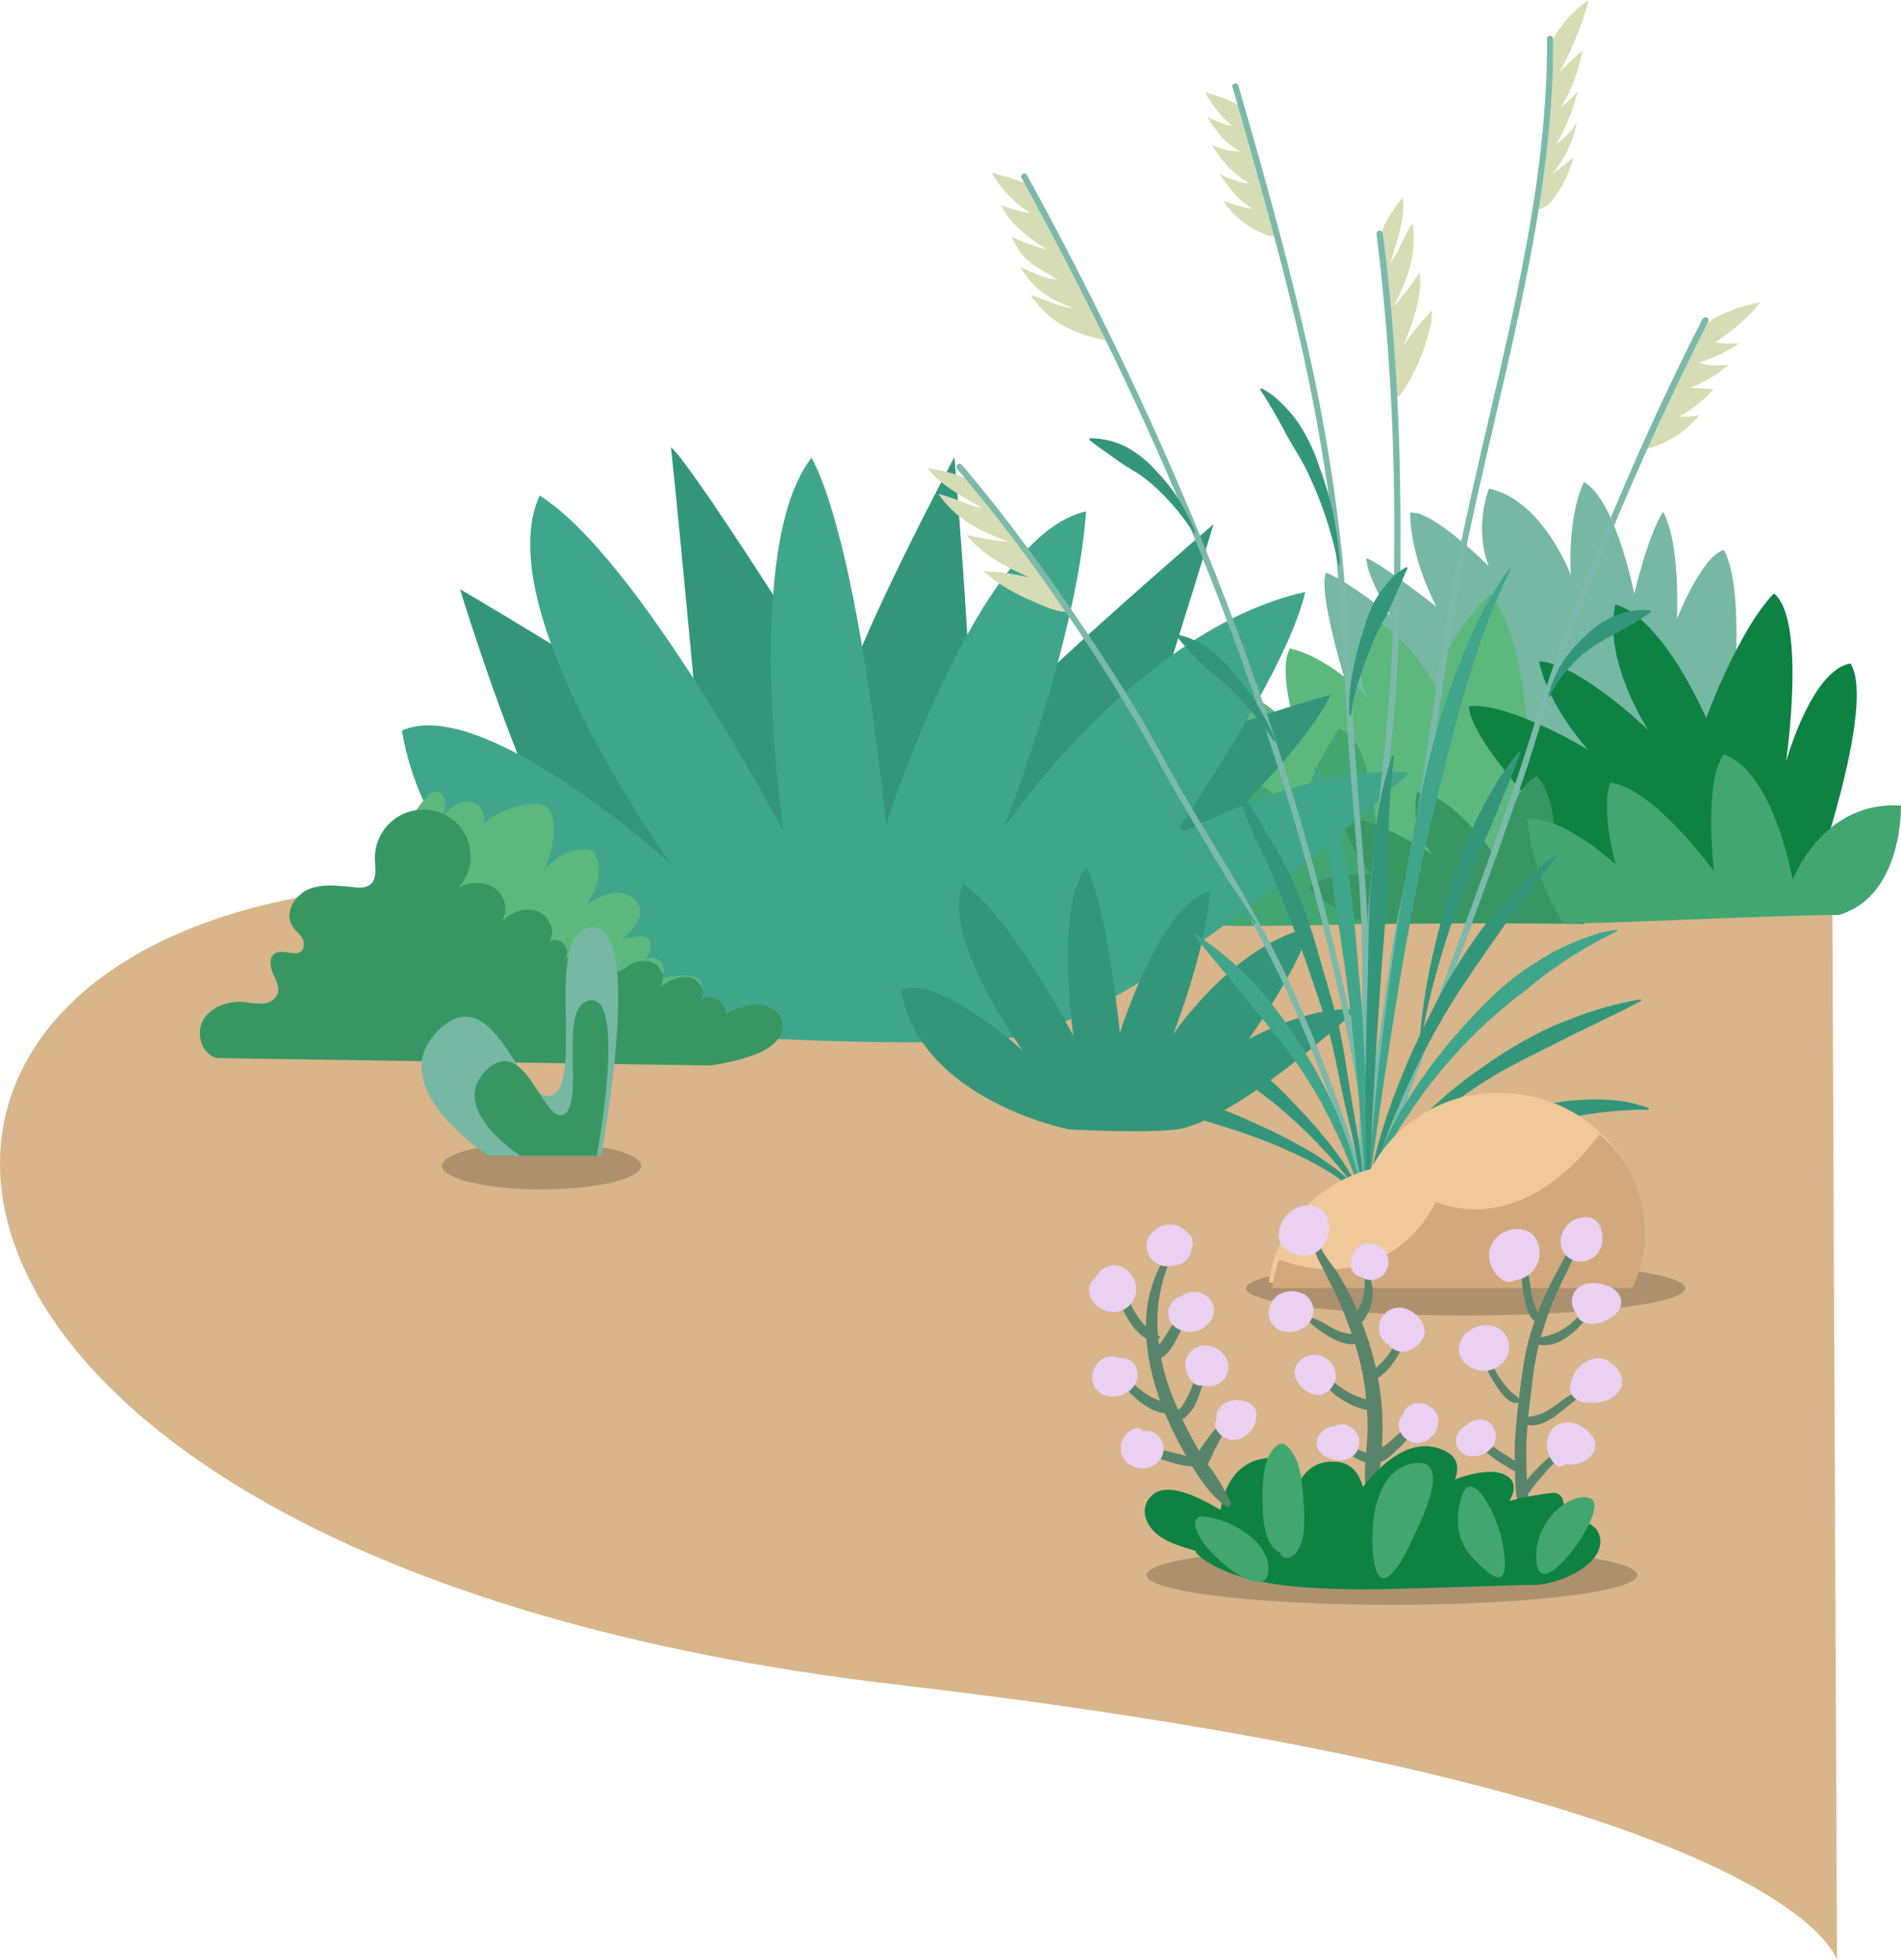
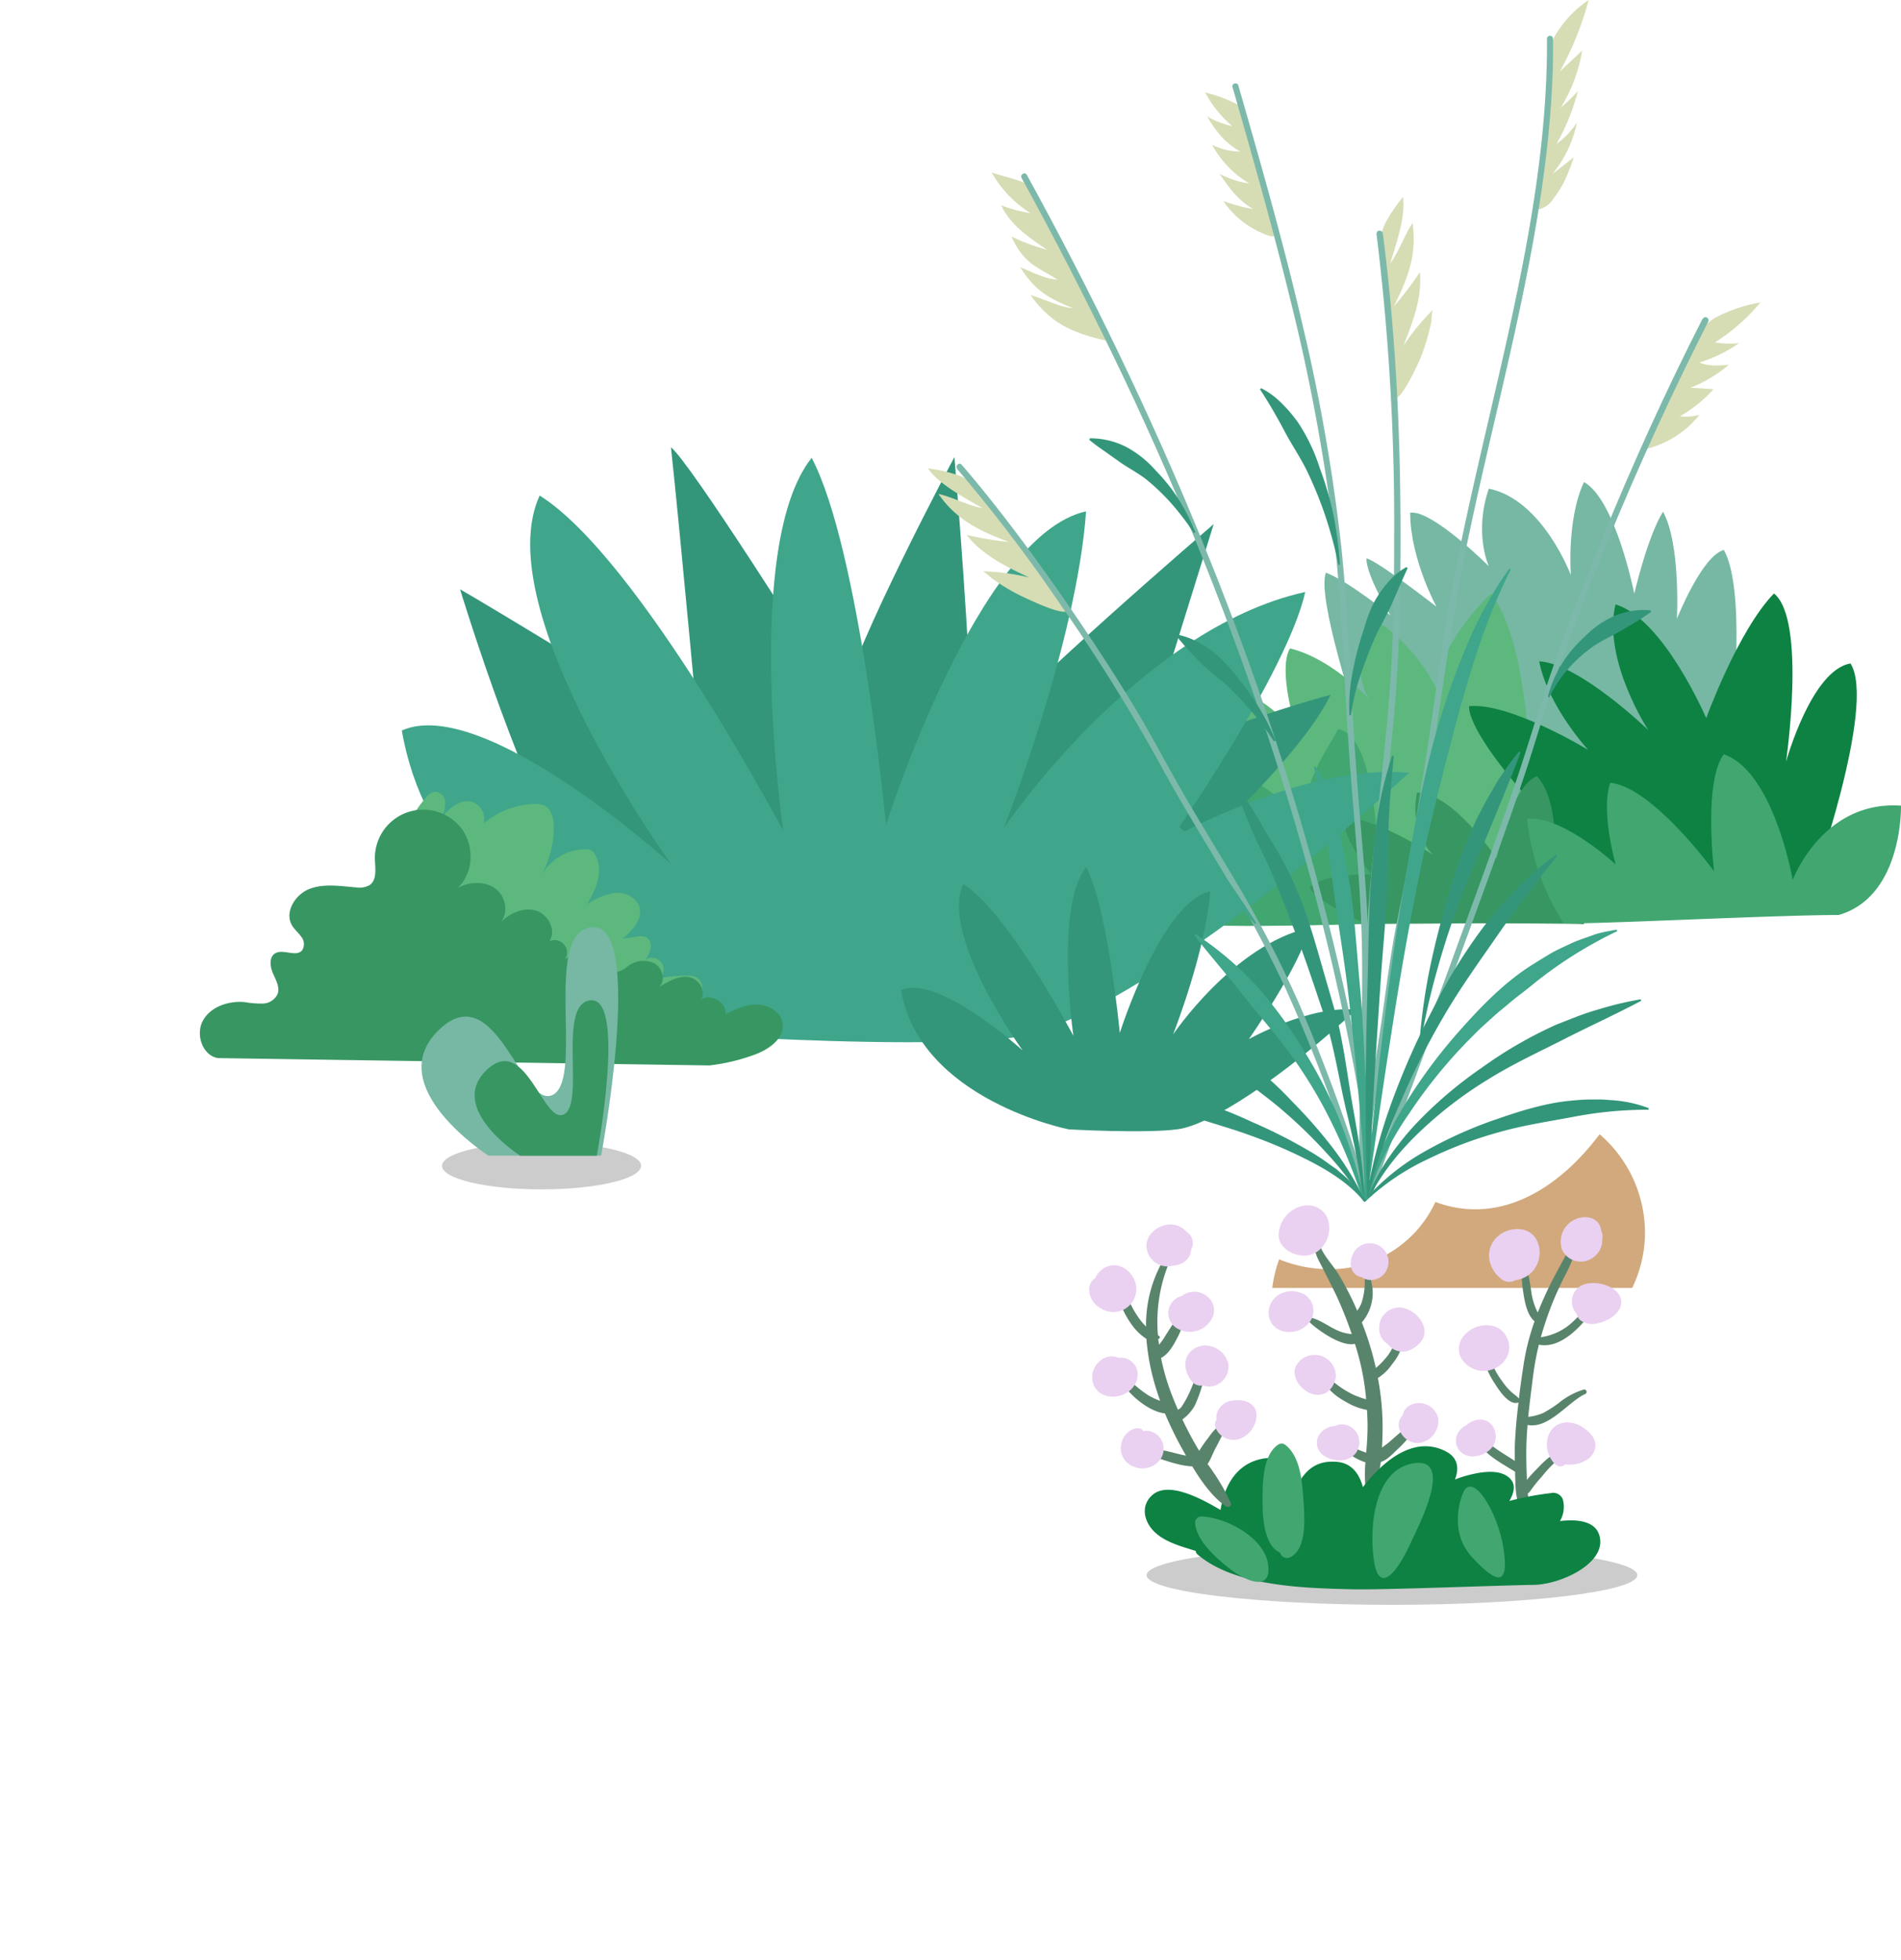
<svg xmlns="http://www.w3.org/2000/svg" viewBox="0 0 388.16 400.14">
  <defs>
    <style>.cls-1{isolation:isolate;}.cls-2{fill:#d8b58a;}.cls-3{fill:#76b8a3;}.cls-4{fill:#5db87e;}.cls-5{fill:#41a670;}.cls-6{fill:#0d8243;}.cls-7{fill:#389662;}.cls-8{fill:#33967b;}.cls-9{fill:#3fa68b;}.cls-10{opacity:0.2;mix-blend-mode:multiply;}.cls-11{fill:#d6ddb4;}.cls-12{fill:#7cb9ab;}.cls-13{fill:#efc999;}.cls-14{fill:#d1a97c;}.cls-15{fill:#59846c;}.cls-16{fill:#ead0f1;}</style>
  </defs>
  <g class="cls-1">
    <g id="Layer_2" data-name="Layer 2">
      <g id="Layer_1-2" data-name="Layer 1">
-         <path class="cls-2" d="M374.12,180.38H93.19c-138.84,0-133.28,137.46,89.9,163.52,183.19,21.39,192,56.24,192,56.24Z" />
        <path class="cls-3" d="M353.78,145.28s2.68-25-1.78-33c-4.47,1.11-9.6,14.06-9.6,14.06s.82-15.18-2.83-21.88c-3.2,5.14-5.87,16.74-5.87,16.74S329.9,102,323.43,98.41c-3.57,7.59-2.68,19-2.68,19S315,102,304,99.75c-3.12,9.15,0,15.84,0,15.84S292.4,104,287.94,104.66c0,9.37,5.36,19.19,5.36,19.19S281,114.25,279,114c0,3.57,4.91,11.61,4.91,11.61s-8.48-6.92-13.17-8.71c-2,4.91,6.48,30.36,6.48,30.36l24.55,11.16s34.37-3.8,33.92-4.47S353.78,145.28,353.78,145.28Z" />
        <path class="cls-4" d="M312.2,174.67s2.54-39.58-7.74-53.5c0,0-11.16,10.27-10.94,19.87a36.5,36.5,0,0,0-14.06-15.4s-4.11,9.39,0,17c0,0-7.59-8.26-16.07-10.27C260.71,137,265,150,265,150s-7.36-9.16-13.84-8.93c-1.11,6.92,16.3,40.17,16.3,40.17Z" />
        <path class="cls-5" d="M281.24,172.51s-.67-22.54-8-23.66c-2.76,5.13-6.92,10-7.14,19.86-4-8-18.31-13.16-18.31-13.16s0,9.37,3.26,14.5c-10.62-7.81-14.42-3.79-14.42-3.79s4.47,10.71,8.93,13.84c-8.93-3.8-10.93-2.46-10.93-2.46s5.13,9.63,8.7,10.84,40.4,0,40.4,0Z" />
        <path class="cls-6" d="M369.85,181.44s13.4-37.5,8-46c-8,1.34-13.17,20.09-13.17,20.09s4.24-29-2.46-34.38c-7.36,7.59-13.83,25.45-13.83,25.45s-8.71-20.31-18.53-23.21c-2.68,11.38,6.7,25.66,6.7,25.66S322.54,135.46,314.28,135c1.78,9.17,10,18.08,10,18.08s-16.07-9.78-24.33-8.91c0,8,25.45,34.35,32.37,37.26S369.85,181.44,369.85,181.44Z" />
        <path class="cls-7" d="M301.78,188.48l-22.77.14s-10.26-4.51-11.6-7.41c3-3.12,12.61-2.68,12.61-2.68s-5.65-6.9-5.69-11.38c5.69-.89,18.3,7.37,18.3,7.37s-4.94-4.47-3.3-12.73c7.31,0,16.24,13.42,16.24,13.42s2.95-14.75,8.26-16.76c4.69,5.13,3.57,17,3.57,17s6.7,13.36,6,13.21S301.78,188.48,301.78,188.48Z" />
        <path class="cls-5" d="M388.16,164.47s.44,18.53-12.73,22.32c-14.5,0-55.8,2.24-56.24,1.57a48.72,48.72,0,0,1-7.37-21.21c7.37-.67,18.08,9.33,18.08,9.33s-3.12-10.89-1.11-16.69c8.7.89,21.2,18.08,21.2,18.08s-2.23-18.31,2-23.89c10.26,3.57,14.06,25.67,14.06,25.67S372.09,163.36,388.16,164.47Z" />
        <path class="cls-8" d="M93.94,120.3s11.09,36.47,20.9,53.51,114,13.35,114,13.35,34.43-28.18,42.88-45.33c-10.48,2.78-31.42,9.9-39.17,14.6,4.2-14,15.27-49.44,15.27-49.44s-41,35.17-49.49,46c.3-15.4-3.45-59.69-3.45-59.69s-20.38,38.21-23,50.27c-6.66-10.84-31-49.18-34.88-52.27,2.05,19,5.78,60.6,5.77,59.44S99.4,123.38,93.94,120.3Z" />
        <path class="cls-9" d="M157.81,212.05S90.5,198.83,82.05,149.13c16.67-7.48,55,27.28,55,27.28s-37.61-51.87-26.86-75.25c20.29,12.71,49.75,68.51,49.75,68.51s-8.49-58.25,5.79-76.21c9.82,18.6,15.19,74.93,15.19,74.93s18.71-59.19,40.84-64C219.93,130.85,205,169,205,169s27.36-40.58,61.52-48.16c-3.79,16.74-27.31,50.3-27.31,50.3s27.51-15.45,48.51-13.37c-34,31.16-65.78,51.94-80.54,54S157.81,212.05,157.81,212.05Z" />
        <path class="cls-8" d="M218.22,230.55s-30.42-6-34.24-28.43c7.54-3.38,24.84,12.33,24.84,12.33s-17-23.45-12.14-34c9.17,5.74,22.49,31,22.49,31s-3.84-26.33,2.61-34.44c4.44,8.4,6.87,33.86,6.87,33.86s8.45-26.75,18.45-28.91c-.81,12-7.56,29.2-7.56,29.2s12.37-18.34,27.81-21.76c-1.72,7.56-12.35,22.73-12.35,22.73s12.44-7,21.93-6c-15.38,14.08-29.73,23.47-36.4,24.39S218.22,230.55,218.22,230.55Z" />
        <path class="cls-4" d="M137.24,209.66a7.89,7.89,0,0,0,6.19-7.82,3,3,0,0,0-.62-1.87,3.2,3.2,0,0,0-2.28-.8,28.06,28.06,0,0,0-5.78.51,2.4,2.4,0,0,0-3-3.73,6.29,6.29,0,0,0,1.13-2.38,2.14,2.14,0,0,0-1-2.27,3.14,3.14,0,0,0-1.75-.1l-3,.41c2-1.66,4.11-3.93,3.43-6.41-.56-2-2.91-3.11-5-2.93a13.69,13.69,0,0,0-5.76,2.39c2-3.06,3.51-7.06,1.7-10.2a2.13,2.13,0,0,0-.84-.89,2.36,2.36,0,0,0-.92-.18,10.21,10.21,0,0,0-9,5,21.51,21.51,0,0,0,2.35-9.23c0-1.82-.38-4-2-4.74a4.54,4.54,0,0,0-2-.29,16.68,16.68,0,0,0-10.35,4A3.62,3.62,0,0,0,96,163.61c-2.25-.37-4.21,1.47-5.76,3.15a6.29,6.29,0,0,0,.66-3.14,2.2,2.2,0,0,0-2.13-2,3,3,0,0,0-1.86,1.26,28.09,28.09,0,0,0-5.56,10.45L79,182.67,114,208Z" />
        <path class="cls-7" d="M144.85,217.5a40.17,40.17,0,0,0,9.17-2.18c3-1.08,6.28-3.39,5.76-6.5-.38-2.26-2.82-3.7-5.1-3.74s-4.46.94-6.53,1.92c.23-2.49-3.23-4.38-5.2-2.84,1.49-1.54-.18-4.37-2.3-4.7s-4.16.89-6,2c1.31-1.38.6-3.91-1.06-4.83a5.28,5.28,0,0,0-5.39.61,5.18,5.18,0,0,1-2.1,1.15,5.73,5.73,0,0,1-2.23-.5,6,6,0,0,0-4.38.38,2.47,2.47,0,0,0-4.19-2.31,2.56,2.56,0,0,0-3.15-3.82c1.57-2.22-.27-5.63-2.9-6.3s-5.42.73-7.29,2.71c2-1.86,1.4-5.49-.77-7.12s-5.32-1.46-7.72-.18c3.55-3.29,3.43-9.56,0-13a9.87,9.87,0,0,0-16.92,7.17c.06,1.88.47,4.18-1.07,5.26a4.28,4.28,0,0,1-2.81.47c-3.15-.25-6.43-.82-9.39.28s-5.26,4.74-3.66,7.47c.51.86,1.32,1.5,1.89,2.33a2.36,2.36,0,0,1,.17,2.78c-1.26,1.46-3.9-.4-5.53.63-1.26.8-1,2.71-.41,4.07s1.46,2.85.93,4.24a3.46,3.46,0,0,1-3,1.92,20.29,20.29,0,0,1-3.72-.3c-3.23-.29-6.83.87-8.46,3.68s-.21,7.2,3,7.75Z" />
        <path class="cls-10" d="M130.9,238c0,2.65-9.1,4.8-20.32,4.8s-20.33-2.15-20.33-4.8,9.1-4.8,20.33-4.8S130.9,235.32,130.9,238Z" />
        <path class="cls-3" d="M99.74,235.92h23s8.86-47-1.65-46.64-1.76,30.55-8.1,34.16-11.6-24.64-23.43-13.14S99.74,235.92,99.74,235.92Z" />
        <path class="cls-7" d="M106.22,235.93h15.64s6-32-1.12-31.73-1.19,20.78-5.51,23.24-7.89-16.76-15.94-8.94S106.22,235.93,106.22,235.93Z" />
        <path class="cls-11" d="M324.38,0a62.91,62.91,0,0,1-5.88,14.58l4.56-4.25A32.06,32.06,0,0,1,318.67,22a36,36,0,0,0,3.52-3.42,44.4,44.4,0,0,1-4.36,10.79A16.6,16.6,0,0,0,322,25a24.39,24.39,0,0,1-5,10.51l4.36-3.4c-1.55,4.51-2.4,6.08-4.29,8.6a4.52,4.52,0,0,1-3.16,2.06c.39,0,1.93-17.72,2.09-19.41a75.87,75.87,0,0,0,.39-9.77c-.1-3-.15-4.38,1.55-7A22.77,22.77,0,0,1,324.38,0Z" />
        <path class="cls-11" d="M359.43,61.75a39.32,39.32,0,0,1-9.25,8.15,19.69,19.69,0,0,0,4.91.16A29,29,0,0,1,347,74c1.85.81,4,.64,6,.46a26.88,26.88,0,0,1-7.85,4.69l4.74.3A28.24,28.24,0,0,1,343,85a11.63,11.63,0,0,0,4-.31,20,20,0,0,1-11.64,7.13c2.58-5.31,4.88-10.45,7.46-15.75,1.77-3.66,3.56-9.29,7.79-11.41A30.56,30.56,0,0,1,359.43,61.75Z" />
        <path class="cls-11" d="M249.79,41.05a40.35,40.35,0,0,0,6.12,1.65c-3.32-2-4.76-4.19-6.93-7.24a18.13,18.13,0,0,0,6.13,2,20.52,20.52,0,0,1-7.6-7.88,13.06,13.06,0,0,0,5.71,1.35c-3.25-1.9-4.9-4.09-6.76-7.16a19,19,0,0,0,5.16,2,24.53,24.53,0,0,1-5.56-6.9,29.57,29.57,0,0,1,6.18,2.24,3.17,3.17,0,0,1,.92.69,2.87,2.87,0,0,1,.48,1.12c1.85,6.63,3.45,12.48,5.29,19.1.35,1.25,3.26,6.91.31,6.15A18.43,18.43,0,0,1,249.79,41.05Z" />
        <path class="cls-11" d="M221.49,58.87a87,87,0,0,1,4.71,9.9.62.62,0,0,1,.07.44c-.1.31-.54.3-.86.23-6-1.45-10.73-3.16-15-9.22,3.68,1.19,6.18,2.51,8.66,2.69-4.66-1.89-7.78-3.52-10.73-8.34,2.84,1.1,4.59,2.24,7.62,2.54-3.86-2.55-6.8-3-9.43-8.81A41.74,41.74,0,0,0,213.84,51c-3.69-2.45-7.55-5.09-9.42-9.1a28.72,28.72,0,0,0,6,1.61,23.14,23.14,0,0,1-7.92-8.29c1.93.66,5.2,1.4,7,2.24,1.93.92,2.32,3.37,3.28,5.14Q217.14,50.71,221.49,58.87Z" />
        <path class="cls-11" d="M200.62,116.62a46.38,46.38,0,0,1,9.53,1.27c-4.71-2.22-9.6-4.58-12.78-8.7a68.17,68.17,0,0,0,8.63,1.45c-4.67-1.83-10.28-3.85-14.37-9.8,2.85.62,6.16,2.43,9,2.9-6.32-3.53-9.22-5.5-11.17-8.12a30,30,0,0,1,5.21,1.09,9.5,9.5,0,0,1,3.27,1.52,11.18,11.18,0,0,1,1.74,1.83q6.65,8.09,12.88,16.5c.73,1,6.08,7.35,5.48,8.09-.91,1.12-7.53-2.06-8.64-2.57a39.93,39.93,0,0,1-4.6-2.48c-.75-.47-1.49-1-2.21-1.49C202.2,117.85,201,116.63,200.62,116.62Z" />
        <path class="cls-11" d="M292.63,63.19a46.23,46.23,0,0,0-6.09,7.44c1.92-4.83,3.88-9.9,3.39-15.08a67.62,67.62,0,0,1-5.32,7c2.17-4.52,4.89-9.83,3.81-17-1.66,2.4-2.84,6-4.57,8.24,2.21-6.89,3-10.31,2.62-13.55a30.11,30.11,0,0,0-3.06,4.35,9.6,9.6,0,0,0-1.35,3.34,11.89,11.89,0,0,0,0,2.53q.68,10.44,1.87,20.85c.14,1.21-.06,9.89.88,10,1.43.2,4.74-7,5.2-8.15a41.09,41.09,0,0,0,1.66-5c.23-.86.43-1.72.6-2.6C292.32,65.17,292.34,63.48,292.63,63.19Z" />
        <path class="cls-12" d="M195.43,95.73a321.55,321.55,0,0,1,21.42,28.15,354.12,354.12,0,0,1,20.27,32.59c4.06,7.46,8.52,14.67,12.88,22a250.94,250.94,0,0,1,12.44,23.21,322.55,322.55,0,0,1,13.7,35.84q.93,2.86,1.82,5.74c.24.76,1.44.44,1.2-.33a357.93,357.93,0,0,0-14-38.26,235.8,235.8,0,0,0-12.58-24.31c-4.24-7.2-8.7-14.28-12.78-21.58-2.75-4.93-5.41-9.9-8.33-14.73-3.49-5.76-7.16-11.4-10.94-17-6.91-10.18-14.14-20.19-22-29.63-.72-.86-1.44-1.71-2.18-2.56-.52-.6-1.4.28-.88.88Z" />
        <path class="cls-12" d="M208.6,36.33q9.84,17.94,18.74,36.36t16.75,37.62q7.75,18.94,14.26,38.38t11.49,39.19q5,19.74,8.37,39.84c.27,1.64.53,3.29.79,4.93.12.79,1.32.46,1.2-.33q-3.15-20.2-8-40.09T261,152.79q-6.31-19.47-13.95-38.48t-16.4-37.54q-8.78-18.58-18.58-36.66-1.19-2.2-2.4-4.4c-.38-.71-1.45-.08-1.07.62Z" />
        <path class="cls-12" d="M251.67,17.8C255.87,32.39,260,47,263.61,61.74a394.9,394.9,0,0,1,8.4,44.44c1.94,15.49,2.36,31.12,3.4,46.68,1,14.52,2.64,29,2.72,43.55.08,13.55-.57,27.08-.62,40.63,0,1.52,0,3,0,4.56a.63.63,0,0,0,1.25,0c-.14-13.41.53-26.81.61-40.22,0-6.62,0-13.25-.5-19.85-.52-7.65-1.28-15.28-1.82-22.92q-.87-12-1.53-24.1c-.44-7.78-.85-15.54-1.69-23.28a373.91,373.91,0,0,0-7.73-44.33c-3.41-14.76-7.48-29.35-11.65-43.9l-1.59-5.53a.62.62,0,0,0-1.2.33Z" />
        <path class="cls-12" d="M281.05,47.63a481,481,0,0,1,3.62,61.88c0,10.26-.12,20.53-.86,30.77s-1.94,20.33-3,30.48a326.66,326.66,0,0,0-2.23,34,.63.63,0,0,0,1.25,0c0-20.37,3.28-40.53,5-60.78.84-10.22,1.07-20.46,1.13-30.71s-.11-20.68-.6-31c-.56-11.56-1.52-23.11-3-34.59-.1-.79-1.34-.8-1.24,0Z" />
        <path class="cls-12" d="M315.87,7.83c.12,16.32-2.24,32.52-5.42,48.48-3.24,16.28-7.34,32.37-10.87,48.58-1.72,7.9-3.31,15.82-4.56,23.81-1.31,8.38-2.43,16.78-3.73,25.17s-2.72,17-4.31,25.44c-.81,4.27-1.73,8.51-2.47,12.79s-1.33,8.54-1.92,12.83c-.87,6.34-1.92,12.64-2.89,19-.83,5.39-1.75,11-1.39,16.46a15.5,15.5,0,0,0,.41,2.8.62.62,0,0,0,1.2-.33,22.33,22.33,0,0,1-.36-6.68c.14-3,.49-5.94.9-8.89.8-5.84,1.88-11.64,2.7-17.47,1.2-8.46,2.41-16.86,4.07-25.24s3.13-16.89,4.48-25.37c2.62-16.45,4.65-33,8.07-49.28,3.37-16.09,7.44-32,10.81-48.09,3.32-15.82,6-31.86,6.47-48q.07-3,.05-5.92a.62.62,0,0,0-1.24,0Z" />
        <path class="cls-12" d="M347.68,65C340.12,79.8,333.27,94.94,327,110.29c-3.34,8.13-6.52,16.33-9.45,24.62-2.24,6.35-4.19,12.77-6.23,19.19-2.93,9.24-6.29,18.36-9.59,27.47q-6.31,17.44-12.77,34.82c-3.13,8.5-6.31,17-9.35,25.51l-.57,1.61c-.26.76.94,1.09,1.2.33,2.69-7.72,5.58-15.37,8.42-23q6.39-17.33,12.73-34.66c3.53-9.7,7.08-19.41,10.32-29.21,1.7-5.15,3.18-10.36,4.91-15.51,2.77-8.27,5.82-16.45,9.05-24.56q9.4-23.66,20.74-46.5c.79-1.57,1.58-3.15,2.38-4.72.37-.71-.7-1.34-1.07-.62Z" />
        <path class="cls-8" d="M289.8,213.26a122.68,122.68,0,0,1,2.2-15.81c1.09-5.22,2.45-10.39,4-15.49a99.05,99.05,0,0,1,5.63-15l1.87-3.56c.68-1.16,1.33-2.32,2-3.46s1.47-2.25,2.23-3.35,1.59-2.16,2.46-3.19l.28.16c-.42,1.28-.92,2.52-1.41,3.75s-1,2.48-1.48,3.69c-1,2.46-2,4.88-3,7.32-1.94,4.88-4.28,9.6-6.14,14.53s-3.54,9.92-4.94,15a139.4,139.4,0,0,0-3.48,15.46Z" />
        <path class="cls-9" d="M278.61,244.76c1.31-11,2.32-22,3.65-33s2.87-22,4.76-32.9,3.89-21.89,7.19-32.54A144.67,144.67,0,0,1,300,130.63a75.74,75.74,0,0,1,8.2-14.56l.28.17c-5,9.9-8.19,20.4-11.08,31q-1.08,4-2.09,8t-2,8c-1.35,5.34-2.55,10.72-3.65,16.13-2.2,10.81-4.06,21.71-5.73,32.64q-1.29,8.19-2.46,16.4c-.8,5.48-1.54,11-2.5,16.42Z" />
        <path class="cls-9" d="M278.47,245.31a47,47,0,0,0,.06-5.57c-.08-1.87-.17-3.73-.29-5.6-.24-3.72-.56-7.45-.89-11.17-.66-7.44-1.39-14.89-2.32-22.28s-2.25-14.77-3.15-22.16q-.67-5.53-1.45-11.05a75,75,0,0,0-2.17-10.91l.3-.15a26.21,26.21,0,0,1,2.47,5.15c.66,1.78,1.23,3.59,1.73,5.42,1,3.65,1.77,7.34,2.43,11,1.32,7.42,1.72,14.93,2.41,22.38s1,15,1.36,22.46c.13,3.74.24,7.49.28,11.24a79.94,79.94,0,0,1-.44,11.25Z" />
        <path class="cls-8" d="M279.16,244.51c-.27-7.54-.31-15.09-.3-22.64s.23-15.09.42-22.64.21-15.09.91-22.6c.17-1.88.31-3.75.52-5.64s.44-3.8.77-5.68a77.17,77.17,0,0,1,2.79-11.06l.33.07c-.36,3.77-.72,7.51-.93,11.24-.09,1.87-.16,3.73-.18,5.58s-.05,3.77-.08,5.66c-.09,7.55-.91,15-1.43,22.57s-1,15-1.44,22.55-.78,15.05-1.05,22.59Z" />
        <path class="cls-8" d="M273.29,115.31a88.91,88.91,0,0,0-2.55-9.62,82,82,0,0,0-3.68-9.15c-1.41-3-3.27-5.66-4.78-8.52s-3.12-5.67-5-8.53l.21-.25a15.81,15.81,0,0,1,4.2,3.08,28.67,28.67,0,0,1,3.36,3.94,37.19,37.19,0,0,1,4.41,9.24,66.79,66.79,0,0,1,2.84,9.76,73.87,73.87,0,0,1,1.28,10Z" />
        <path class="cls-8" d="M243.77,108.82a53,53,0,0,0-4.41-5.83,43.88,43.88,0,0,0-5.16-5c-1.86-1.5-4-2.52-5.87-3.9l-2.91-2.06c-1-.69-2-1.4-3-2.24l.11-.31A16.1,16.1,0,0,1,230,91.26a21.44,21.44,0,0,1,6,4.81,36.09,36.09,0,0,1,4.71,5.93,43.45,43.45,0,0,1,3.37,6.67Z" />
        <path class="cls-8" d="M260.11,151.32a57.37,57.37,0,0,0-4.43-5.92,70.14,70.14,0,0,0-5-5.32c-1.76-1.69-3.8-3-5.48-4.76a70.87,70.87,0,0,1-5-5.48l.17-.29a14.7,14.7,0,0,1,3.7,1.26,21.25,21.25,0,0,1,3.31,2,28.08,28.08,0,0,1,5.29,5.49,52.51,52.51,0,0,1,4.42,6.17,47.05,47.05,0,0,1,3.38,6.73Z" />
        <path class="cls-8" d="M275.53,146a36.05,36.05,0,0,1,.57-8.29,63.27,63.27,0,0,1,2-8.09c.85-2.64,1.58-5.4,3.12-7.78a21.14,21.14,0,0,1,2.58-3.4,12.67,12.67,0,0,1,3.39-2.68l.23.23c-1.18,2.58-2.21,5-3.27,7.4s-2.49,4.7-3.57,7.17-2,5-2.87,7.55a40.05,40.05,0,0,0-1.85,7.89Z" />
        <path class="cls-8" d="M278.33,244.9c-.43-3.73-1.05-7.42-1.81-11.09s-1.73-7.29-2.49-11-1.46-7.37-2.37-11c-.45-1.8-1-3.58-1.55-5.32l-1.8-5.35c-1.2-3.55-2.42-7.09-3.76-10.57s-2.65-6.95-4.05-10.36c-.68-1.72-1.45-3.4-2.23-5.07s-1.68-3.37-2.41-5.11c-1.52-3.48-2.79-7-4.31-10.44l.28-.17a84.76,84.76,0,0,1,6.11,9.55l2.92,4.81c.95,1.66,1.85,3.35,2.67,5.08,3.34,6.9,5.2,14.29,7.31,21.5l1.56,5.41c.53,1.84,1,3.7,1.36,5.56.76,3.72,1.3,7.46,1.89,11.16s1.32,7.37,1.87,11.11a106.18,106.18,0,0,1,1.14,11.24Z" />
        <path class="cls-9" d="M278.34,245c-.9-2.57-1.81-5.12-2.81-7.63s-2.08-5-3.26-7.41a93.35,93.35,0,0,0-8.15-13.87c-3.09-4.39-6.72-8.38-10-12.58-1.67-2.1-3.39-4.16-5.11-6.24s-3.48-4.15-5.14-6.36l.23-.24A67.11,67.11,0,0,1,256.6,201.3a88,88,0,0,1,9.71,13.3,94.93,94.93,0,0,1,7.47,14.66,119.38,119.38,0,0,1,4.87,15.61Z" />
        <path class="cls-8" d="M278.35,245.14a64.47,64.47,0,0,0-7.54-9.82,99.88,99.88,0,0,0-8.86-8.6c-3.11-2.71-6.53-5-9.63-7.72-1.56-1.34-3.14-2.67-4.68-4.06-.79-.67-1.56-1.37-2.32-2.09s-1.55-1.41-2.28-2.19l.17-.28c1,.36,2,.79,2.95,1.22s1.89.93,2.82,1.43,1.82,1.07,2.73,1.6l2.64,1.74a68.89,68.89,0,0,1,9.41,8.41,101.13,101.13,0,0,1,8.32,9.48A59.56,59.56,0,0,1,278.64,245Z" />
        <path class="cls-8" d="M278.57,245.33c-2.95-3.61-6.93-6.12-11-8.24a100.45,100.45,0,0,0-12.75-5.47c-4.36-1.59-8.88-2.71-13.23-4.35-2.18-.81-4.37-1.62-6.54-2.51s-4.33-1.8-6.46-2.89l.09-.32a76.72,76.72,0,0,1,13.92,2.56,91.32,91.32,0,0,1,13.2,5,103.39,103.39,0,0,1,12.6,6.49c1,.64,2,1.27,2.94,2l1.44,1c.46.37.9.77,1.36,1.15a24.26,24.26,0,0,1,4.72,5.29Z" />
        <path class="cls-9" d="M256.24,188.64c-2.16-2.44-4.23-5-6.44-7.32a73.51,73.51,0,0,0-6.88-6.69c-2.46-2.08-5.18-3.78-7.58-5.9-1.21-1-2.44-2.1-3.62-3.21a44.79,44.79,0,0,1-3.49-3.53l.18-.28a35.55,35.55,0,0,1,8.92,4.37,45.85,45.85,0,0,1,7.39,6.6,61.12,61.12,0,0,1,6.37,7.59c1.89,2.69,3.68,5.41,5.42,8.17Z" />
        <path class="cls-8" d="M278.51,245.12a47,47,0,0,1,12.3-10,85.84,85.84,0,0,1,14.49-6.55c5-1.73,10.14-3.39,15.49-3.88,1.33-.12,2.66-.24,4-.24l2,0c.67,0,1.35.07,2,.12a26.2,26.2,0,0,1,7.87,1.65l-.07.32A80.13,80.13,0,0,0,321.24,228c-5,.94-10.15,1.7-15.14,3.12a83.07,83.07,0,0,0-14.51,5.49,48.13,48.13,0,0,0-12.83,8.7Z" />
        <path class="cls-8" d="M279.17,244.44a45.3,45.3,0,0,1,4.2-7.82,61,61,0,0,1,5.55-7,84.68,84.68,0,0,1,13.55-11.59,86.37,86.37,0,0,1,15.45-8.92l4.15-1.62c1.39-.53,2.81-1,4.23-1.41A69.43,69.43,0,0,1,335,204l.11.31c-5.26,2.78-10.56,5.19-15.75,7.83s-10.44,5.06-15.38,8.13a82.3,82.3,0,0,0-13.82,10.53,58.76,58.76,0,0,0-5.91,6.41,49.15,49.15,0,0,0-4.72,7.35Z" />
        <path class="cls-9" d="M278.89,244.75a45.47,45.47,0,0,1,2.87-9.32l.95-2.26c.35-.73.73-1.45,1.09-2.18l1.1-2.19,1.23-2.12a104.85,104.85,0,0,1,11.51-15.83c4.32-4.89,8.9-9.71,14.41-13.38,1.39-.9,2.8-1.75,4.21-2.61s2.94-1.51,4.43-2.22,3.09-1.19,4.63-1.76,3.21-.79,4.8-1.11l.09.32A87,87,0,0,0,314,200.15c-1.23,1-2.47,2-3.73,2.95s-2.43,2-3.67,3-2.39,2.1-3.58,3.16-2.28,2.23-3.42,3.35a102.8,102.8,0,0,0-12,14.9,60.6,60.6,0,0,0-8.33,17.27Z" />
        <path class="cls-8" d="M279,244.34a112,112,0,0,1,5.26-19.59,158,158,0,0,1,8.24-18.6,108.83,108.83,0,0,1,10.73-17.35c1.09-1.31,2.14-2.65,3.27-3.93s2.3-2.52,3.5-3.73,2.47-2.35,3.73-3.49,2.64-2.16,4-3.17l.23.24c-4.24,5.3-8.29,10.58-12.08,16.06s-7.7,10.88-11.07,16.66a155.59,155.59,0,0,0-9,17.92,118.6,118.6,0,0,0-6.47,19Z" />
        <path class="cls-8" d="M316.06,142.26a23.68,23.68,0,0,1,2.81-6.68,26.3,26.3,0,0,1,4.74-5.64,19.52,19.52,0,0,1,6.1-4.24,15.54,15.54,0,0,1,7.34-1.11l.08.33c-2.05,1.47-4,2.57-6,3.76s-4,2-5.88,3.32a28.82,28.82,0,0,0-5.07,4.56,25.81,25.81,0,0,0-3.84,5.81Z" />
-         <path class="cls-10" d="M344.12,263c0,3.06-20.07,5.55-44.83,5.55S254.46,266,254.46,263s20.07-5.55,44.83-5.55S344.12,259.88,344.12,263Z" />
-         <path class="cls-13" d="M332.58,261.85a25.88,25.88,0,0,0,2.61-11.35c0-15.14-13-27.4-29.07-27.4a29.27,29.27,0,0,0-26.23,15.55c-11.1,3-19.46,12.11-20.8,23.2Z" />
        <path class="cls-14" d="M326.62,231.54c-8.1,10.84-20.19,18.77-33.53,13.83a23.67,23.67,0,0,1-20.73,13.72,27.53,27.53,0,0,1-11.17-2,26.41,26.41,0,0,0-1.41,5.83h73.49a25.9,25.9,0,0,0,2.62-11.36A26.61,26.61,0,0,0,326.62,231.54Z" />
        <path class="cls-10" d="M334.32,321.55c0,3.35-22.43,6.06-50.1,6.06s-50.1-2.71-50.1-6.06,22.43-6.05,50.1-6.05S334.32,318.21,334.32,321.55Z" />
        <path class="cls-15" d="M288.33,290.43c-1.59,1.29-3.14,2.6-4.66,3.95-.41.35-.95.73-1.48,1.13.06-1,.08-2.08.11-3.12a53.52,53.52,0,0,0-.95-11.08,10,10,0,0,0,2.85-2.75c1.19-1.48,2.46-3.55,2-5.47-.14-.58-1.11-.73-1.19,0a9.24,9.24,0,0,1-2.27,4.38,13.91,13.91,0,0,1-1.81,1.79c-.06-.26-.11-.52-.18-.79a62.13,62.13,0,0,0-2.68-8.51,9.25,9.25,0,0,0,1.7-9.07.58.58,0,0,0-1.11.26A13.94,13.94,0,0,1,278,266a7.11,7.11,0,0,1-.88,1.57c-.26-.6-.53-1.2-.8-1.8-.85-1.81-1.79-3.59-2.81-5.32-1.16-2-3.11-3.9-3.92-6a.59.59,0,0,0-1.13.26c.12,1.65,1,2.87,1.7,4.34,1,2,2,3.89,2.93,5.89,1.08,2.41,2.07,4.89,2.92,7.4a8.86,8.86,0,0,1-3.1-.83c-1.63-.75-3.07-1.87-4.8-2.4-.63-.2-1.07.47-.6.91,1.38,1.32,6.34,5,9.15,4.31.37,1.17.7,2.34,1,3.52a50.17,50.17,0,0,1,1.29,7.8,18.32,18.32,0,0,1-2.42-.85,19.12,19.12,0,0,1-5.34-3.7c-.41-.4-1,.15-.83.58.66,2.21,2.84,3.63,4.84,4.72a12.3,12.3,0,0,0,3.92,1.42c.06,1,.1,2,.12,3a55.3,55.3,0,0,1-.29,5.74l-.95-.36c-.63-.24-1.27-.51-1.89-.79-.25-.12-1.11-.62-1.2-.34.12-.37-.36-.73-.64-.38-.72.9,1.24,2.15,1.82,2.52a11.19,11.19,0,0,0,2.71,1.31,28.18,28.18,0,0,0,.06,5.51.63.63,0,0,0,1.17.18,15.48,15.48,0,0,0,1.92-5.78c1.33-.35,2.58-1.83,3.46-2.61a19.92,19.92,0,0,0,3.79-4.71C289.45,290.62,288.75,290.09,288.33,290.43Z" />
        <path class="cls-16" d="M265.77,256.3c4.27.42,6.74-4.47,5.17-7.84a3.82,3.82,0,0,0-1.45-1.63,3.34,3.34,0,0,0-.78-.46,5.08,5.08,0,0,0-3.83.16,6.3,6.3,0,0,0-3.8,5.61C261.16,254.49,263.43,256.07,265.77,256.3Z" />
        <path class="cls-16" d="M267.44,269.84a3.86,3.86,0,0,0-.37-5,2.82,2.82,0,0,0-1.48-.9,4.93,4.93,0,0,0-3.68,0,4.31,4.31,0,0,0-2.76,5C260.1,272.69,265.31,272.81,267.44,269.84Z" />
        <path class="cls-16" d="M282.85,259.75a3.81,3.81,0,0,0-6.19-4.44c-1.11,1.62-1.43,4.31.8,5.26a3,3,0,0,0,.67.18c.14.09.28.19.43.27A3.53,3.53,0,0,0,282.85,259.75Z" />
        <path class="cls-16" d="M272.76,281a4.33,4.33,0,0,0-8.13-2.16c-1.19,2.46,1.46,5.59,4.06,5.88C271.06,285,272.53,283,272.76,281Z" />
        <path class="cls-16" d="M285.58,275.83c1.66.45,3.41-.64,4.42-1.78,2.3-2.63-.39-6.26-3.3-7a4.09,4.09,0,0,0-5.09,4.1,3.63,3.63,0,0,0,1.81,3.26A3.48,3.48,0,0,0,285.58,275.83Z" />
        <path class="cls-16" d="M274,290.77a3.09,3.09,0,0,0-1.42.34h-.07a4.05,4.05,0,0,0-3.49,2.47,3.16,3.16,0,0,0,1.56,3.72c2.21,1.39,5.75,1.1,6.72-1.53A3.65,3.65,0,0,0,274,290.77Z" />
        <path class="cls-16" d="M293.61,289.35a4,4,0,0,0-5.36-2.63,2.8,2.8,0,0,0-1.83,2.22,2.66,2.66,0,0,0-.77,2.49,4,4,0,0,0,3,3.06C291.67,295.13,294.19,292,293.61,289.35Z" />
        <path class="cls-15" d="M314.22,274.5c4.72,1,9.29-4.43,11.47-7.64a.47.47,0,0,0-.7-.61c-1.66,1.31-3,2.91-4.63,4.27a12,12,0,0,1-5.74,2.46,70.51,70.51,0,0,1,2.31-6.84c.91-2.29,2-4.54,3.13-6.74.95-1.86,1.38-3.91,3.26-5.2a.44.44,0,0,0-.38-.76,5.31,5.31,0,0,0-3.24,2.84c-1.16,2.16-2.37,4.31-3.44,6.51-.81,1.66-1.57,3.38-2.26,5.13-.1-.17-.19-.34-.28-.52a13.54,13.54,0,0,1-1-3.35,60.31,60.31,0,0,0-1.11-6c-.16-.48-1-.55-1,0a38.33,38.33,0,0,0,.58,6.76c.28,1.52.79,3.81,2.15,4.92a48,48,0,0,0-2.2,8.57c-.37,2.4-.72,4.81-1,7.22a4.48,4.48,0,0,0-1-.9,11.71,11.71,0,0,1-2.29-2.48c-1.1-1.47-2.5-3.7-2.46-5.57a.46.46,0,0,0-.87-.19c-.8,2.07.68,4.49,1.78,6.19.78,1.21,2.85,4.46,4.76,3.73-.36,3-.65,6-.76,9,0,1,0,1.95,0,2.93-2.41-1.61-5-2.9-6.82-5.23-.34-.42-1.19-.08-1,.45,1.11,3.3,4.95,5.12,7.88,7,0,.81.05,1.63.07,2.45.07,2,.34,4.68,1.93,6.16.32.3,1,.22,1-.3a33.87,33.87,0,0,0-.41-3.87,3.52,3.52,0,0,0,.36-.31c.21-.26.39-.54.59-.82.64-.86,1.33-1.68,2.05-2.48a23.85,23.85,0,0,1,4.24-4.16c.43-.28.07-1-.43-.86-2.1.51-3.77,2.39-5.18,3.84-.63.64-1.24,1.31-1.81,2-.06-1.94-.14-3.88-.12-5.82s.11-3.6.26-5.39c4.33.87,8.34-4.75,11.73-6.3a.48.48,0,0,0-.31-.91,14.78,14.78,0,0,0-5,2.69,24.36,24.36,0,0,1-3.28,2.1,10.44,10.44,0,0,1-3,.77c.27-2.83.65-5.65,1-8.46A59.1,59.1,0,0,1,314.22,274.5Z" />
        <path class="cls-16" d="M325.31,256.7a4.34,4.34,0,0,0,1.85-3.85,2,2,0,0,0-.21-1.53,3.11,3.11,0,0,0-.23-1c-.89-2.15-3.7-2.26-5.55-1.16a5,5,0,0,0-2.25,5.87A4.21,4.21,0,0,0,325.31,256.7Z" />
        <path class="cls-16" d="M310.89,251c-3.91-.7-7.37,2.43-6.79,6.07a6.37,6.37,0,0,0,2.61,4.14,2.43,2.43,0,0,0,2.68.13,6.15,6.15,0,0,0,2.18-.71,5.52,5.52,0,0,0,2.57-3.3C314.88,254.87,313.9,251.59,310.89,251Z" />
        <path class="cls-16" d="M301.18,271c-3.79,1.6-4.63,6-.86,8.16,4.45,2.55,10-2.27,7-6.74C306,270.42,303.35,270.11,301.18,271Z" />
        <path class="cls-16" d="M322.56,262.63a3.72,3.72,0,0,0-.58,5.62,2.09,2.09,0,0,0,.84,1.36,4.28,4.28,0,0,0,3.53.49c2.24-.49,5.06-2.29,4.64-4.77C330.47,262.28,324.92,261,322.56,262.63Z" />
-         <path class="cls-16" d="M326,277.25a6.08,6.08,0,0,0-5.13,4.74c-.78,1.64-.12,3.61,2.23,4.18,2.57.62,6.07-.09,7.58-2.31C332.57,281,329.19,277.09,326,277.25Z" />
        <path class="cls-16" d="M302.05,289.8a4,4,0,0,0-2.51,1.07,4.7,4.7,0,0,0-1.29.93,3.25,3.25,0,0,0-.32,4.23c1.77,2.22,5.51,1.27,6.91-.81S305,289.63,302.05,289.8Z" />
        <path class="cls-16" d="M323.09,291.32c-2.78-1.82-6.26-1-7.07,2.23a5.69,5.69,0,0,0,.58,4.13c.63,1.15,1.81,2.32,3,1.24A6.4,6.4,0,0,0,324,298a3.57,3.57,0,0,0,1.77-3C325.71,293.37,324.41,292.18,323.09,291.32Z" />
        <path class="cls-6" d="M326.45,313.09c-1-2.56-4.35-3-7.93-2.58a5.69,5.69,0,0,0,.57-4.47,2.1,2.1,0,0,0-2.47-1.23,60,60,0,0,0-8.43,1.6c1.09-1.86,1.44-3.71-.35-5-2.34-1.7-6.49-.73-9,0a17.5,17.5,0,0,0-1.76.63c.88-2.29.64-4.49-1.91-5.78-6.53-3.34-12.86,2.13-16.88,7.32-.71-2.59-2.19-4.9-5.33-5.16-4.36-.35-6.38,1.84-8,4.6-1.37-2.95-3.11-6-7.17-5.24-5.55,1.05-7.86,5.87-8.57,10.47-4.22-2.5-10.88-6-14.07-2.92-2.34,2.24-1.5,5.45.69,7.49s5.37,2.86,8.31,3.79a1.08,1.08,0,0,0,.37.72c7.71,6.54,21.65,6.87,31.67,7.11,6.4.15,30.54-.83,36.94-.9C318.84,323.47,328.64,318.85,326.45,313.09Z" />
        <path class="cls-15" d="M251.34,306.88a42.68,42.68,0,0,0-4.77-8c.69-1,1.14-2.39,1.71-3.4.67-1.18,1.31-2.91,2.35-3.84a.66.66,0,0,0-.67-1.08c-1.5.48-2.51,1.94-3.37,3.11a28,28,0,0,0-1.73,2.51,71.7,71.7,0,0,1-3.43-6.41,9,9,0,0,0,2.49-2.77,27.24,27.24,0,0,0,2.41-8.61.56.56,0,0,0-1.07-.28c-.71,1.89-1.36,3.8-2.16,5.66a21.79,21.79,0,0,1-1.7,3.2,1.9,1.9,0,0,1-.88.81c-.58-1.34-1.13-2.69-1.63-4.05a45.07,45.07,0,0,1-1.82-6.52c1.55-.78,2.61-2.71,3.33-4.13a13.67,13.67,0,0,0,1.55-4.83c.05-.5-.7-.61-.95-.24-1.1,1.64-2.18,3.28-3.22,4.95a12.39,12.39,0,0,1-1.14,1.58c0-.41-.1-.82-.14-1.23l.06,0c.38-.09.31-.54,0-.66l-.12-.07a31.59,31.59,0,0,1,2.49-15.32c.29-.63-.79-1-1.14-.46a26.42,26.42,0,0,0-3.78,14,12.72,12.72,0,0,1-1.81-2.23,17.25,17.25,0,0,1-2.62-6.28c-.12-.68-1.12-.44-1.17.14-.29,2.9,1,5.65,2.68,8a11,11,0,0,0,2.87,2.81l.12.07a46.46,46.46,0,0,0,2,10.23q.38,1.23.81,2.43a14.27,14.27,0,0,1-2.45-1.15,23.53,23.53,0,0,1-4.23-3.53c-.61-.61-1.72.19-1.23.9,1.67,2.49,5.4,5.93,8.89,6.35a73.69,73.69,0,0,0,4.07,8.21l.23.4c-.58-.1-1.16-.24-1.73-.38-2-.5-3.86-1.08-6-.78-.58.08-.52.93,0,1.06,1.87.44,5.93,2.21,9,2.29,1.87,3.08,4.14,6.32,7,8.25C250.88,307.8,251.52,307.33,251.34,306.88Z" />
        <path class="cls-16" d="M239.5,258.38a5.31,5.31,0,0,0,1.67-.4,3.44,3.44,0,0,0,2.05-2.9l.15-.36a2.66,2.66,0,0,0-1.13-3.27,4.24,4.24,0,0,0-3.6-1.47c-2.33.19-4.62,2.09-4.54,4.42a4.28,4.28,0,0,0,4.6,4.11A6.68,6.68,0,0,0,239.5,258.38Z" />
        <path class="cls-16" d="M224.79,267.09a4.69,4.69,0,0,0,7.23-4c0-2.77-2.87-5.64-5.87-4.56a4.47,4.47,0,0,0-2.52,2.4,2.79,2.79,0,0,0-1.24,2A4.44,4.44,0,0,0,224.79,267.09Z" />
        <path class="cls-16" d="M247.63,268.78c1.1-2.8-1.51-5.57-4.6-5a3.49,3.49,0,0,0-1.68.79,3.59,3.59,0,0,0-1.21,6.48A5.1,5.1,0,0,0,247.63,268.78Z" />
        <path class="cls-16" d="M230.54,277.58a3.32,3.32,0,0,0-2.13-.37,3.44,3.44,0,0,0-3.7.53A4.3,4.3,0,0,0,223.1,282c.7,3.2,4.44,3.89,7.07,2.25C232.59,282.74,233.24,279.17,230.54,277.58Z" />
        <path class="cls-16" d="M250.8,278.4a4.79,4.79,0,0,0-3.35-3.51,4.2,4.2,0,0,0-4.73,1.48c-1.33,1.75-.55,4.47.94,5.92a2.18,2.18,0,0,0,1.89.53,4.53,4.53,0,0,0,1.56.22A4.07,4.07,0,0,0,250.8,278.4Z" />
        <path class="cls-16" d="M251.27,286a3.65,3.65,0,0,0-2.87,2.81,3.47,3.47,0,0,0,0,1,1.62,1.62,0,0,0-.29.76c-.12,1.2,1,2.51,2.11,3a3.9,3.9,0,0,0,3.29,0,5.34,5.34,0,0,0,3.06-4.71C256.51,286.21,253.57,285.45,251.27,286Z" />
        <path class="cls-16" d="M234.81,292.17a2.89,2.89,0,0,0-1.37,0,.85.85,0,0,0-.51-.49c-1.19-.45-2.54.47-3.21,1.34a4.55,4.55,0,0,0-.75,3.64,4.1,4.1,0,0,0,2.72,2.81,4.46,4.46,0,0,0,4.55-.82A3.72,3.72,0,0,0,234.81,292.17Z" />
        <path class="cls-5" d="M266.15,306.28c-.23-3.51-.58-9.08-3.84-11.42a1.32,1.32,0,0,0-1.51.19c-3.2,2.36-3,8.63-3,12,0,2.59.34,8.58,3.56,9.89a1.48,1.48,0,0,0,2.14.93C267,316.14,266.34,309.22,266.15,306.28Z" />
        <path class="cls-5" d="M259,320.67a6.85,6.85,0,0,0-.07-1.31c-.74-5.39-8.35-9.53-13.58-9.8a1.3,1.3,0,0,0-1.33,1.26c.22,3.62,4.11,7.05,6.82,9.23S258.77,324.93,259,320.67Z" />
        <path class="cls-5" d="M280.68,319.35c-1.13-5.69-.76-19.2,7.89-20.63s.88,13.2-.75,16.72C285.19,321.13,281.8,325.05,280.68,319.35Z" />
        <path class="cls-5" d="M298.73,304.77s-3.38,7.47,1.88,13.16,7.53,5.69,6.4-1.78S300.61,300.15,298.73,304.77Z" />
-         <path class="cls-5" d="M313.78,319.35c-1.13-8.18,6.39-14.93,10.91-13.51S314.91,327.54,313.78,319.35Z" />
      </g>
    </g>
  </g>
</svg>